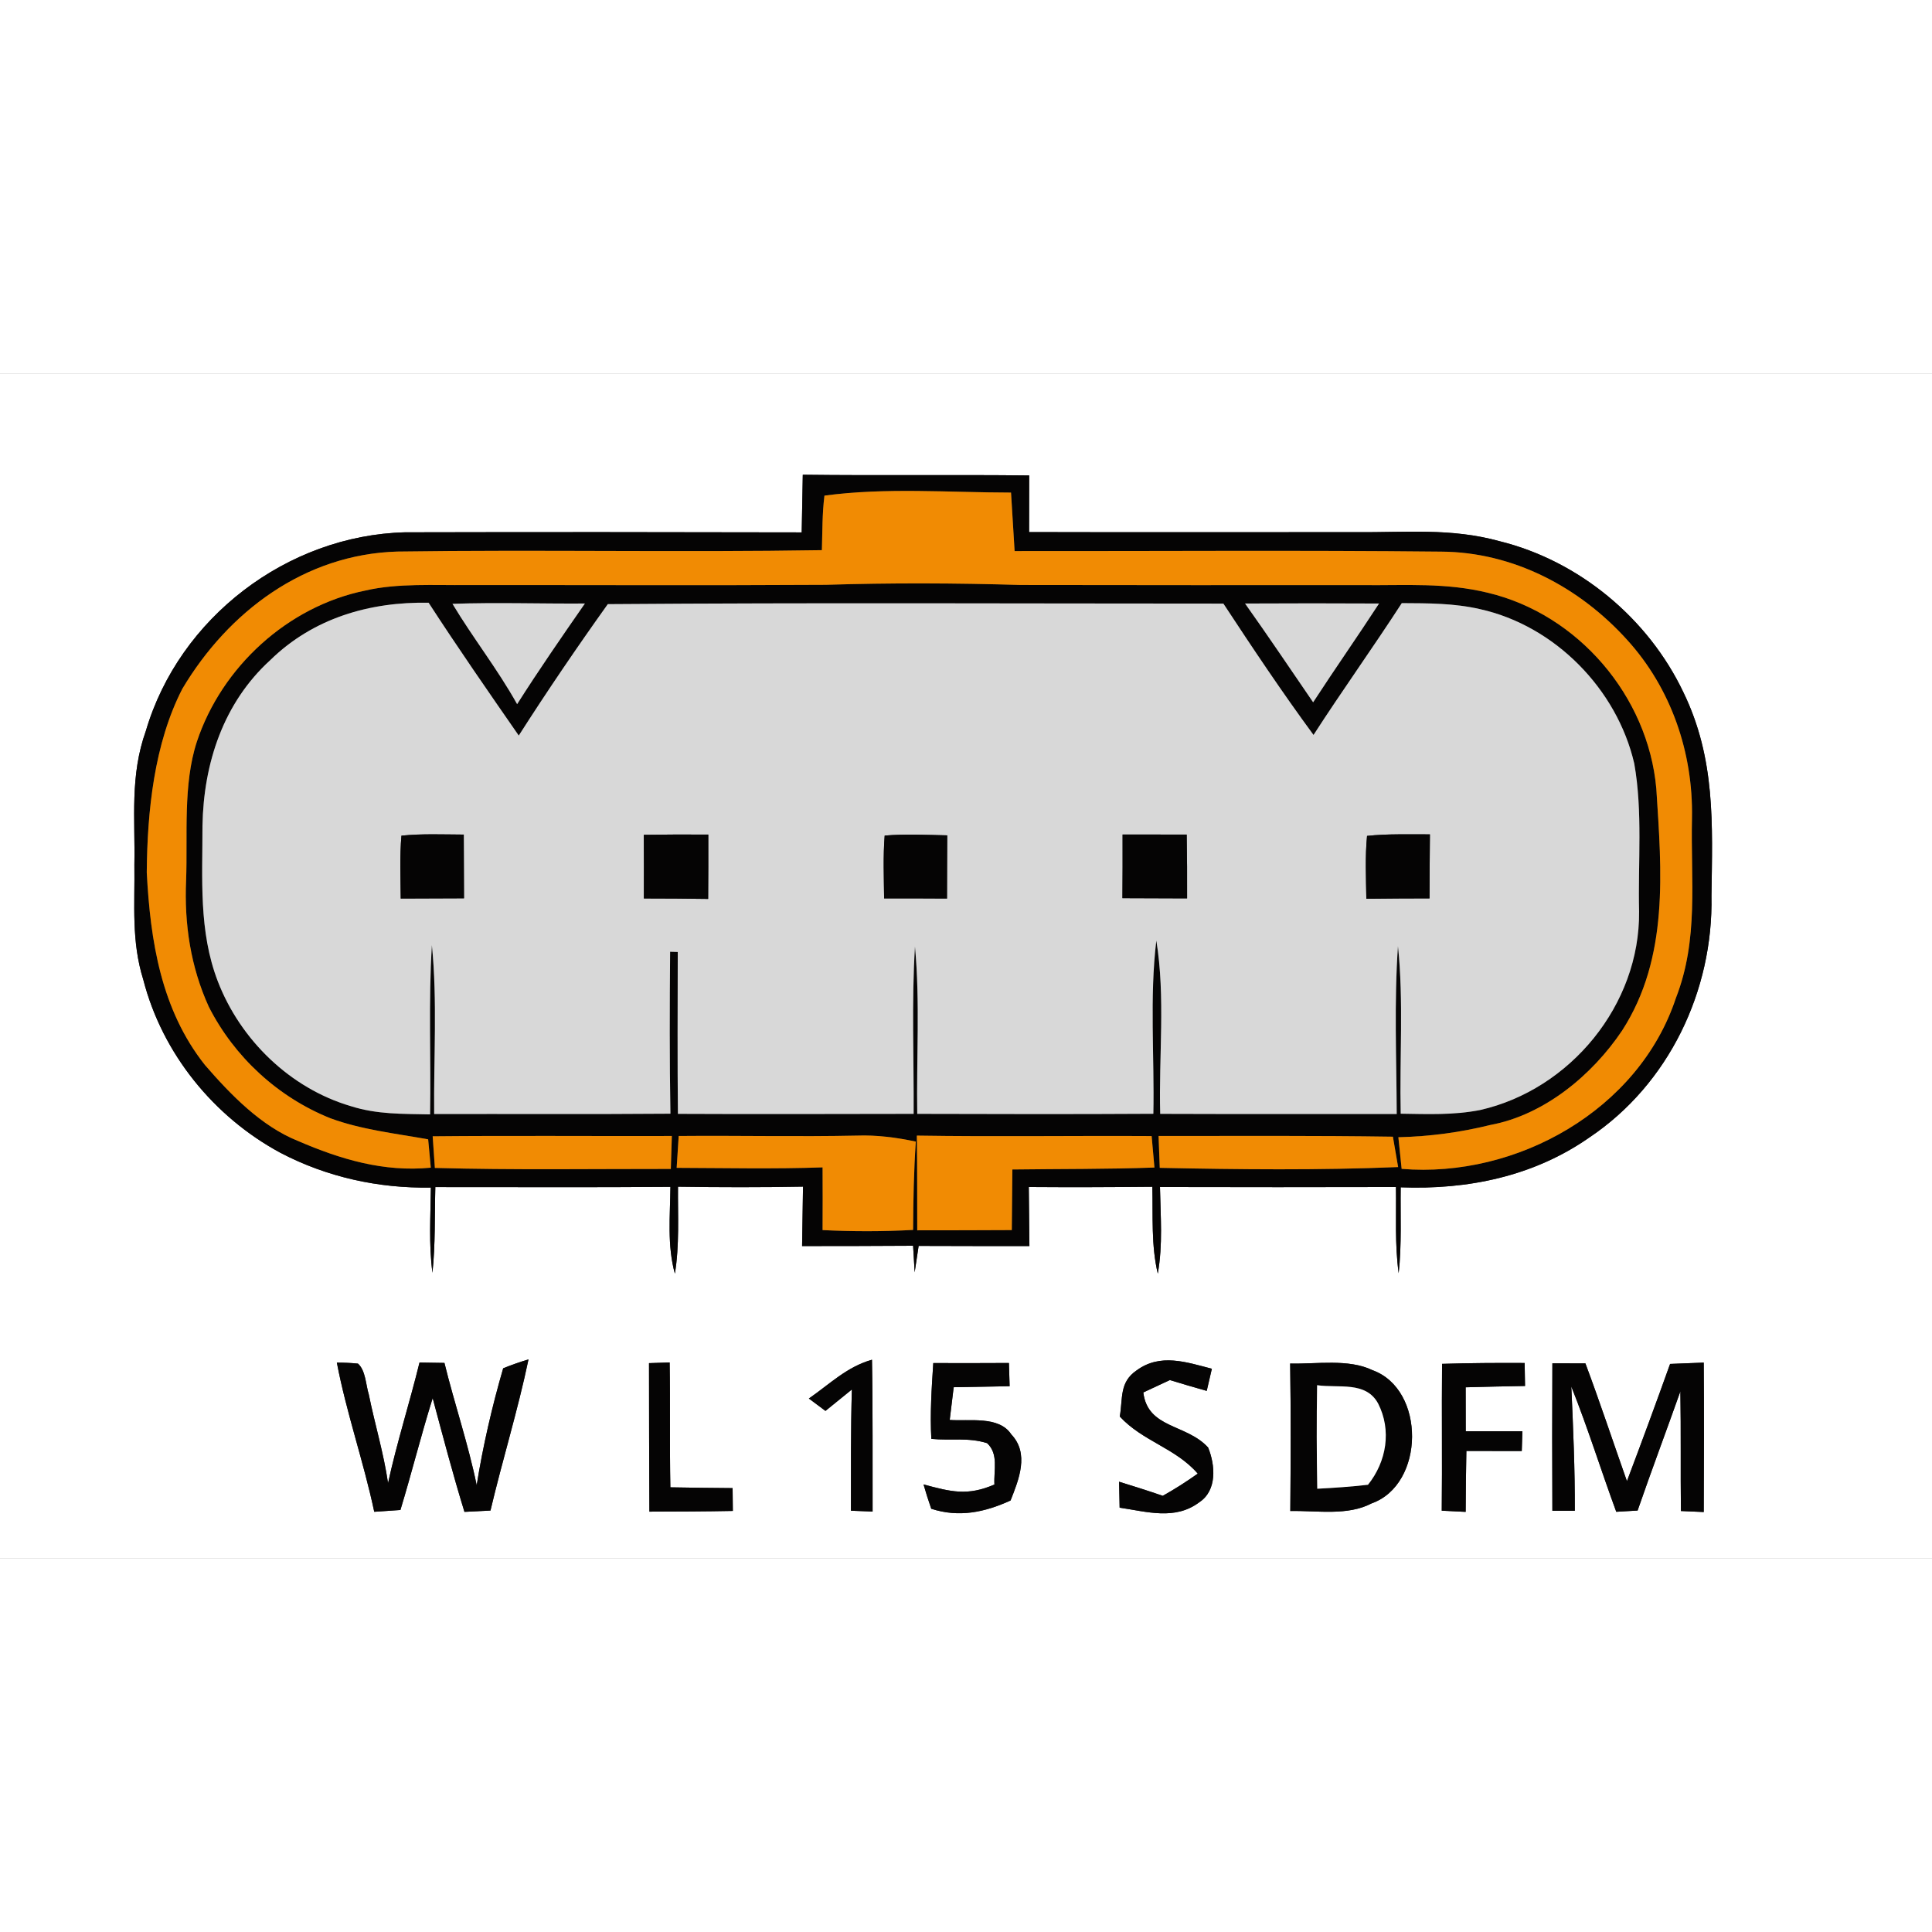
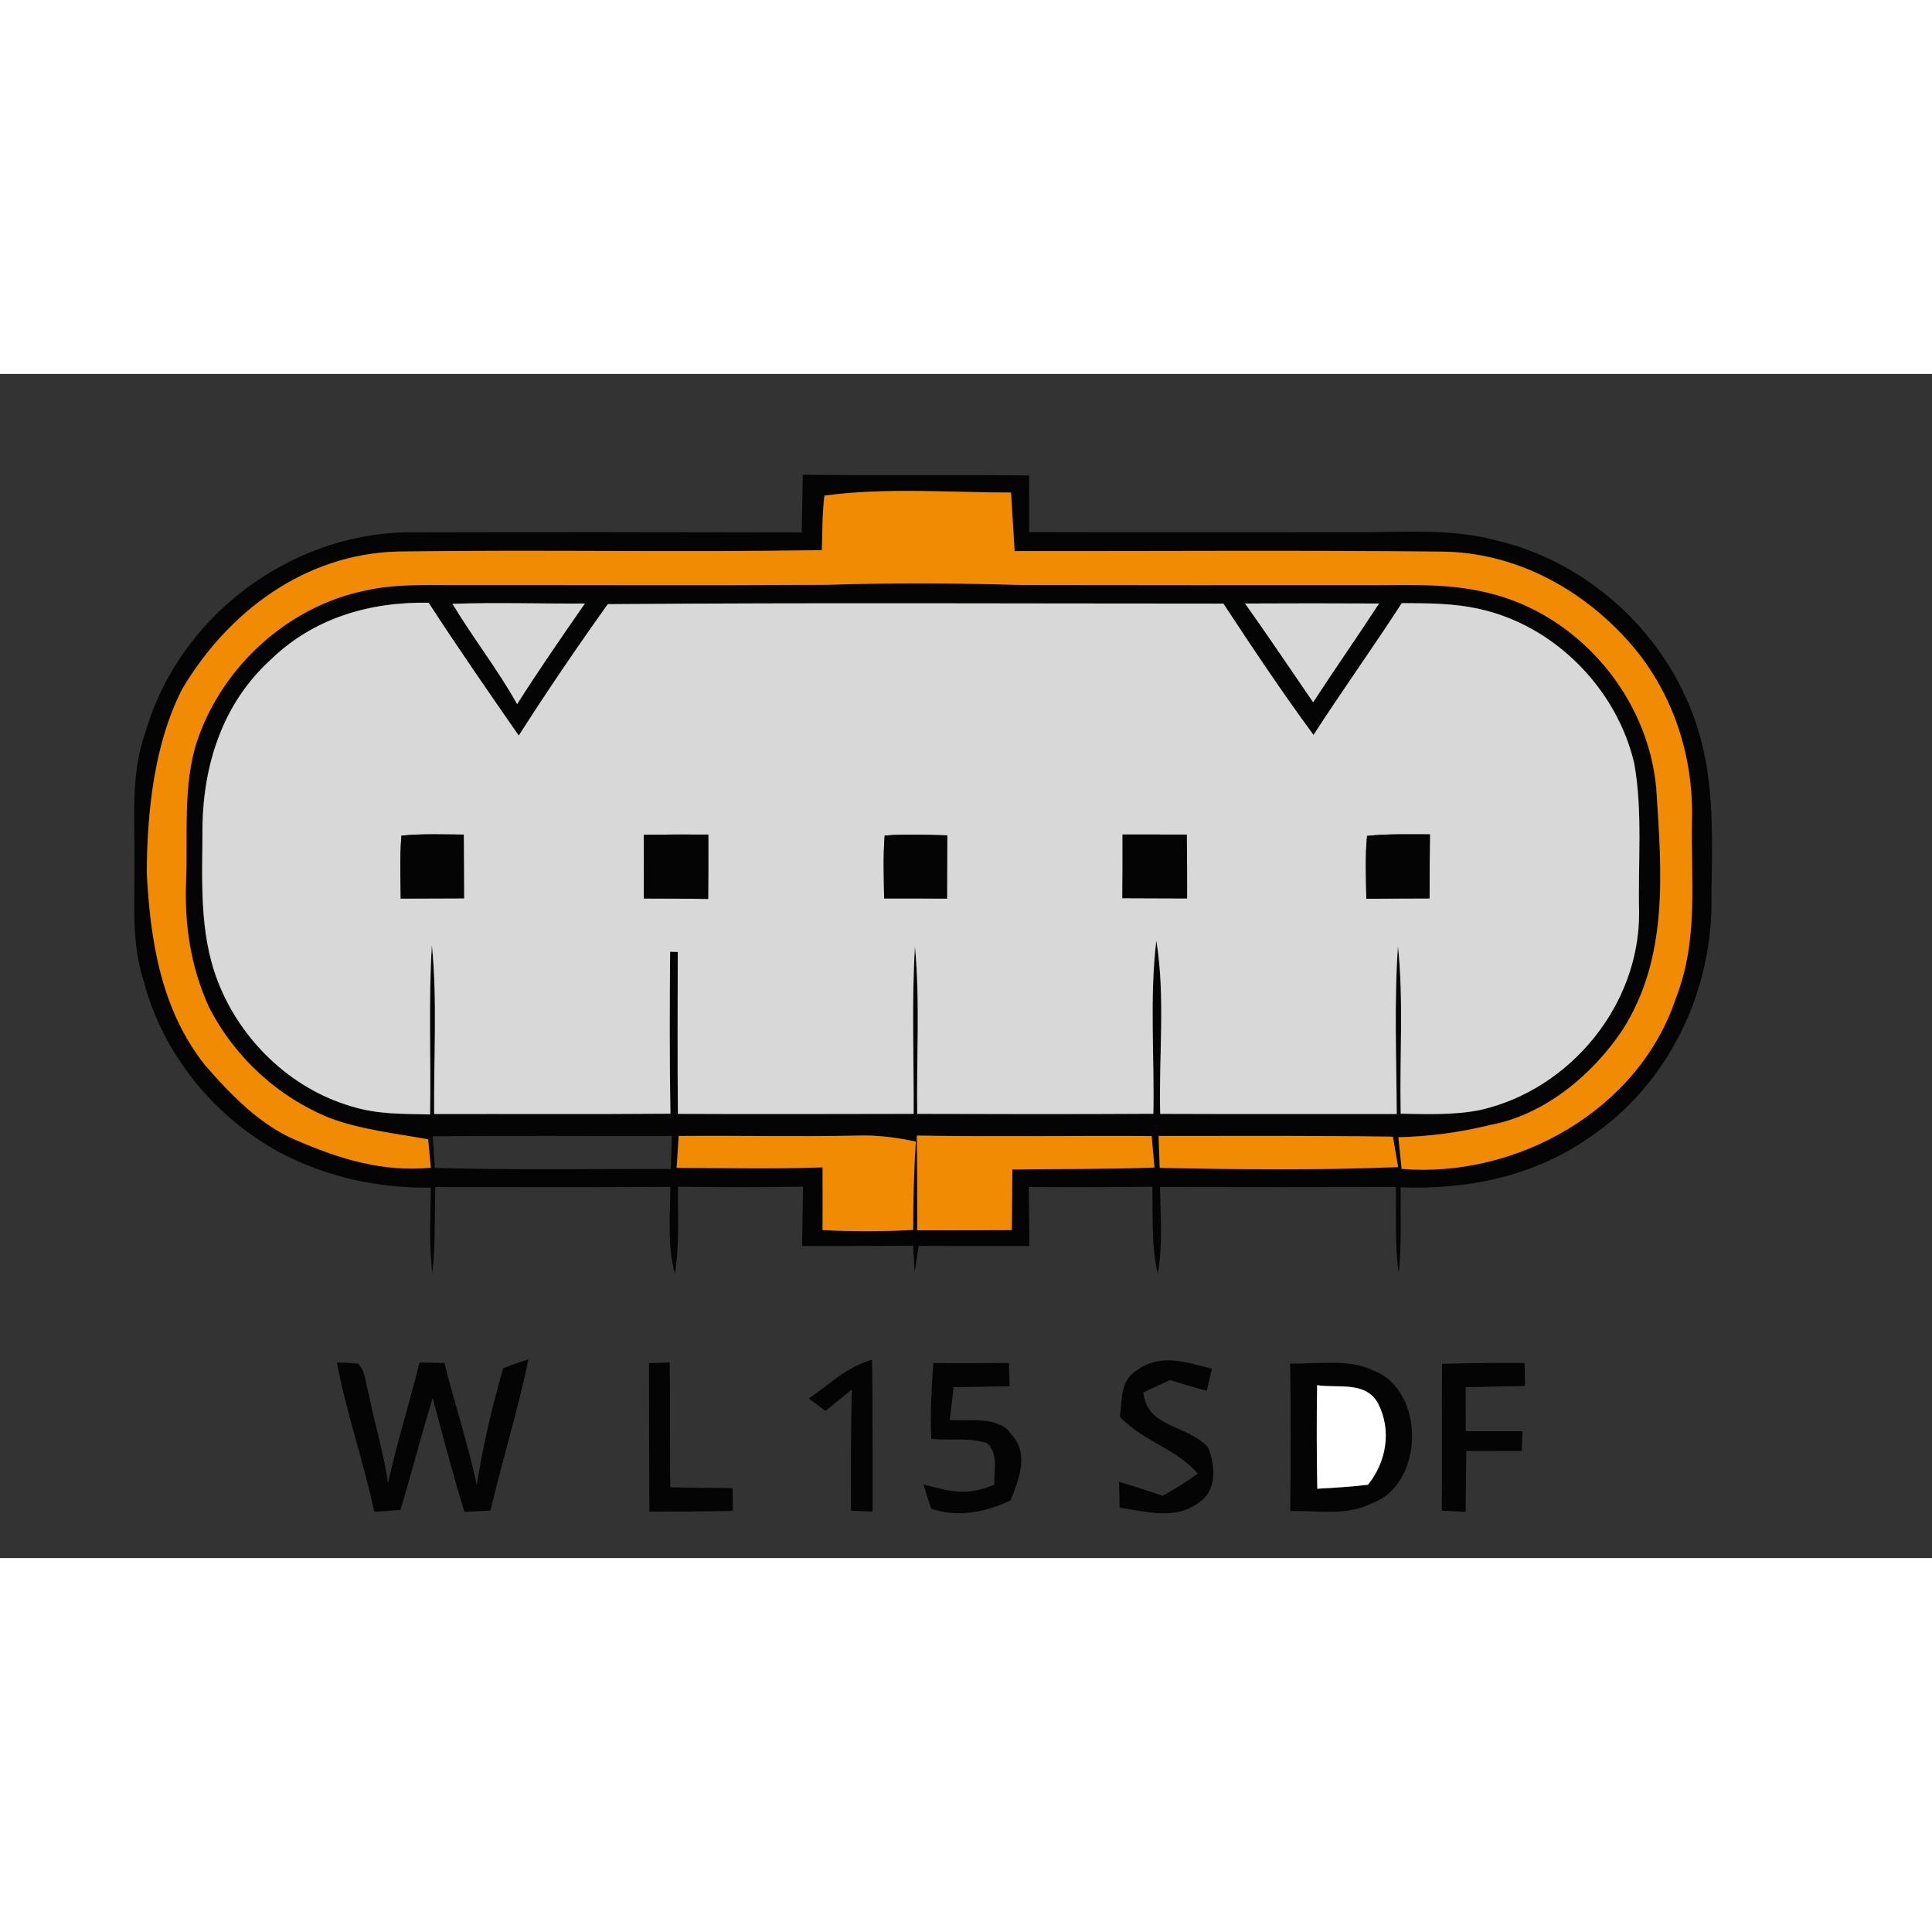
<svg xmlns="http://www.w3.org/2000/svg" xmlns:xlink="http://www.w3.org/1999/xlink" version="1.1" viewBox="0 0 248 152" width="50" height="50">
  <rect x="0" y="0" width="248" height="152" fill="#333333" stroke="none" />
  <defs>
-     <path d="M 0.00 0.00 L 248.00 0.00 L 248.00 152.00 L 0.00 152.00 L 0.00 0.00 Z M 103.05 12.94 C 103.00 15.40 102.96 17.87 102.91 20.34 C 85.94 20.30 68.95 20.29 51.98 20.33 C 36.88 20.72 23.00 31.29 18.73 45.80 C 16.66 51.58 17.36 57.01 17.25 63.00 C 17.32 68.15 16.84 72.80 18.40 77.78 C 20.84 87.24 27.43 95.36 36.00 99.98 C 41.95 103.10 48.60 104.56 55.31 104.44 C 55.27 108.17 55.03 111.69 55.51 115.38 C 55.90 111.70 55.78 108.11 55.88 104.38 C 65.94 104.37 76.00 104.43 86.06 104.35 C 86.02 108.11 85.63 111.86 86.63 115.49 C 87.23 111.88 87.00 108.03 87.03 104.33 C 92.38 104.41 97.73 104.42 103.08 104.32 C 103.04 106.86 102.99 109.41 102.96 111.95 C 107.71 111.94 112.46 111.95 117.21 111.91 C 117.28 113.05 117.34 114.18 117.41 115.32 C 117.58 114.19 117.76 113.06 117.92 111.93 C 122.66 111.96 127.40 111.94 132.14 111.95 C 132.11 109.43 132.08 106.90 132.06 104.37 C 137.35 104.41 142.63 104.39 147.92 104.34 C 148.01 108.15 147.76 111.87 148.62 115.49 C 149.28 111.72 148.97 108.17 148.90 104.37 C 159.00 104.40 169.09 104.39 179.19 104.37 C 179.25 108.18 179.03 111.70 179.54 115.43 C 179.94 111.74 179.75 108.12 179.80 104.41 C 188.42 104.74 196.88 103.00 204.02 98.01 C 214.21 91.18 219.94 79.18 219.69 67.00 C 219.82 57.80 220.23 49.39 216.09 40.87 C 211.58 31.38 202.70 23.99 192.49 21.47 C 186.22 19.74 180.40 20.37 174.00 20.31 C 160.03 20.30 146.07 20.34 132.10 20.30 C 132.10 17.88 132.10 15.45 132.11 13.03 C 122.42 12.92 112.74 13.06 103.05 12.94 Z M 143.74 133.83 C 146.67 137.01 150.90 137.87 153.75 141.16 C 152.30 142.19 150.82 143.14 149.26 144.01 C 147.40 143.37 145.53 142.78 143.65 142.20 C 143.67 143.31 143.69 144.42 143.72 145.53 C 147.21 146.04 150.83 147.18 153.94 144.84 C 156.26 143.32 156.00 140.06 155.08 137.81 C 152.29 134.75 147.33 135.41 146.76 130.74 C 147.90 130.21 149.04 129.68 150.17 129.15 C 151.74 129.64 153.32 130.09 154.90 130.54 C 155.12 129.60 155.34 128.65 155.56 127.70 C 152.28 126.85 148.94 125.68 145.90 127.91 C 143.67 129.43 144.15 131.47 143.74 133.83 Z M 48.04 146.06 C 49.16 145.99 50.28 145.91 51.40 145.83 C 52.85 141.06 54.05 136.23 55.54 131.47 C 56.85 136.35 58.13 141.24 59.62 146.07 C 60.74 146.02 61.85 145.96 62.96 145.90 C 64.49 139.41 66.48 133.02 67.84 126.50 C 66.73 126.83 65.65 127.21 64.59 127.64 C 63.18 132.49 61.98 137.66 61.19 142.65 C 60.10 137.34 58.33 132.17 57.05 126.95 C 55.99 126.93 54.92 126.92 53.85 126.90 C 52.58 132.08 50.95 137.16 49.81 142.38 C 49.25 138.52 48.11 134.81 47.34 131.00 C 46.96 129.80 46.94 127.91 45.95 127.04 C 45.06 126.95 44.15 126.91 43.24 126.91 C 44.47 133.37 46.68 139.63 48.04 146.06 Z M 83.31 126.98 C 83.31 133.33 83.33 139.69 83.36 146.04 C 86.93 146.03 90.50 146.02 94.07 145.95 C 94.06 144.97 94.05 144.00 94.04 143.02 C 91.37 143.00 88.71 142.97 86.05 142.92 C 85.95 137.58 86.05 132.24 85.96 126.89 C 85.08 126.92 84.20 126.95 83.31 126.98 Z M 103.83 131.52 C 104.54 132.05 105.25 132.58 105.96 133.11 C 107.09 132.19 108.22 131.27 109.35 130.36 C 109.20 135.54 109.24 140.73 109.23 145.92 C 110.15 145.95 111.08 145.99 112.01 146.03 C 111.99 139.53 112.05 133.04 111.93 126.54 C 108.69 127.46 106.52 129.66 103.83 131.52 Z M 119.80 126.97 C 119.59 130.20 119.37 133.46 119.55 136.70 C 122.03 136.95 124.26 136.48 126.71 137.25 C 128.21 138.65 127.55 140.71 127.65 142.56 C 124.18 144.06 122.07 143.49 118.55 142.55 C 118.85 143.60 119.18 144.64 119.54 145.67 C 123.11 146.83 126.41 146.12 129.72 144.61 C 130.79 141.90 132.15 138.58 129.81 136.12 C 128.23 133.71 124.39 134.46 121.91 134.27 C 122.08 132.87 122.25 131.47 122.42 130.07 C 124.81 130.02 127.21 129.98 129.60 129.94 C 129.57 128.95 129.54 127.95 129.51 126.96 C 126.27 126.98 123.03 126.98 119.80 126.97 Z M 165.61 127.03 C 165.71 133.34 165.68 139.65 165.63 145.96 C 169.10 145.89 172.95 146.61 176.07 144.98 C 182.91 142.56 183.03 130.34 176.17 127.88 C 173.10 126.39 168.94 127.12 165.61 127.03 Z M 185.11 127.07 C 185.05 133.35 185.14 139.63 185.07 145.92 C 186.09 145.97 187.12 146.02 188.14 146.07 C 188.15 143.46 188.18 140.86 188.23 138.25 C 190.60 138.25 192.97 138.26 195.34 138.26 C 195.37 137.41 195.40 136.57 195.42 135.72 C 193.00 135.72 190.57 135.71 188.15 135.72 C 188.14 133.84 188.14 131.96 188.14 130.08 C 190.68 130.00 193.22 129.96 195.76 129.91 C 195.74 128.92 195.73 127.94 195.71 126.96 C 192.18 126.94 188.64 126.96 185.11 127.07 Z M 199.27 127.00 C 199.24 133.31 199.24 139.62 199.27 145.93 C 200.23 145.93 201.19 145.93 202.15 145.93 C 202.17 140.61 201.94 135.30 201.70 129.98 C 203.82 135.28 205.50 140.71 207.47 146.06 C 208.39 146.01 209.30 145.96 210.21 145.90 C 211.98 140.78 213.89 135.71 215.70 130.60 C 215.79 135.72 215.71 140.84 215.77 145.96 C 216.75 146.00 217.72 146.05 218.70 146.09 C 218.73 139.70 218.75 133.31 218.70 126.91 C 217.26 126.97 215.82 127.02 214.38 127.08 C 212.58 132.11 210.73 137.13 208.84 142.13 C 207.06 137.09 205.38 132.01 203.51 127.01 C 202.10 127.00 200.68 127.00 199.27 127.00 Z" id="p0" />
    <path d="M 103.05 12.94 C 112.74 13.06 122.42 12.92 132.11 13.03 C 132.10 15.45 132.10 17.88 132.10 20.30 C 146.07 20.34 160.03 20.30 174.00 20.31 C 180.40 20.37 186.22 19.74 192.49 21.47 C 202.70 23.99 211.58 31.38 216.09 40.87 C 220.23 49.39 219.82 57.80 219.69 67.00 C 219.94 79.18 214.21 91.18 204.02 98.01 C 196.88 103.00 188.42 104.74 179.80 104.41 C 179.75 108.12 179.94 111.74 179.54 115.43 C 179.03 111.70 179.25 108.18 179.19 104.37 C 169.09 104.39 159.00 104.40 148.90 104.37 C 148.97 108.17 149.28 111.72 148.62 115.49 C 147.76 111.87 148.01 108.15 147.92 104.34 C 142.63 104.39 137.35 104.41 132.06 104.37 C 132.08 106.90 132.11 109.43 132.14 111.95 C 127.40 111.94 122.66 111.96 117.92 111.93 C 117.76 113.06 117.58 114.19 117.41 115.32 C 117.34 114.18 117.28 113.05 117.21 111.91 C 112.46 111.95 107.71 111.94 102.96 111.95 C 102.99 109.41 103.04 106.86 103.08 104.32 C 97.73 104.42 92.38 104.41 87.03 104.33 C 87.00 108.03 87.23 111.88 86.63 115.49 C 85.63 111.86 86.02 108.11 86.06 104.35 C 76.00 104.43 65.94 104.37 55.88 104.38 C 55.78 108.11 55.90 111.70 55.51 115.38 C 55.03 111.69 55.27 108.17 55.31 104.44 C 48.60 104.56 41.95 103.10 36.00 99.98 C 27.43 95.36 20.84 87.24 18.40 77.78 C 16.84 72.80 17.32 68.15 17.25 63.00 C 17.36 57.01 16.66 51.58 18.73 45.80 C 23.00 31.29 36.88 20.72 51.98 20.33 C 68.95 20.29 85.94 20.30 102.91 20.34 C 102.96 17.87 103.00 15.40 103.05 12.94 Z M 105.50 22.62 C 87.34 22.92 69.16 22.54 51.00 22.80 C 39.12 23.15 29.33 30.48 23.41 40.41 C 19.78 47.46 18.90 56.19 18.84 64.00 C 19.30 72.80 20.68 81.61 26.30 88.70 C 29.60 92.51 33.52 96.57 38.28 98.47 C 43.75 100.83 49.26 102.47 55.30 101.89 C 55.18 100.68 55.07 99.46 54.96 98.25 C 50.79 97.50 46.37 97.01 42.40 95.54 C 35.69 92.85 30.09 87.69 26.81 81.25 C 24.47 76.12 23.64 70.61 23.89 65.00 C 24.10 59.24 23.47 52.71 25.27 47.21 C 28.46 37.60 36.95 29.82 46.92 27.80 C 51.07 26.84 55.74 27.15 60.00 27.10 C 75.33 27.09 90.67 27.16 106.00 27.07 C 114.34 26.81 122.66 26.84 131.00 27.09 C 145.67 27.12 160.33 27.11 175.00 27.11 C 180.50 27.16 185.58 26.77 190.99 28.09 C 202.58 30.85 211.55 41.36 212.61 53.21 C 213.29 63.82 214.27 74.92 208.22 84.29 C 204.39 90.00 198.23 95.12 191.33 96.40 C 187.42 97.37 183.53 97.88 179.50 97.98 C 179.64 99.34 179.78 100.69 179.92 102.04 C 194.66 103.27 210.36 94.50 215.12 80.13 C 218.08 72.55 217.01 65.05 217.19 57.00 C 217.35 48.63 214.52 40.35 208.86 34.13 C 202.74 27.36 194.25 22.87 185.00 22.81 C 166.76 22.62 148.49 22.76 130.24 22.74 C 130.09 20.24 129.94 17.73 129.78 15.23 C 121.87 15.22 113.67 14.56 105.83 15.62 C 105.54 17.93 105.57 20.29 105.50 22.62 Z M 66.38 42.39 C 69.16 38.01 72.12 33.73 75.08 29.47 C 69.41 29.51 63.74 29.31 58.08 29.51 C 60.71 33.89 63.89 37.92 66.38 42.39 Z M 78.02 29.55 C 74.09 35.05 70.23 40.72 66.59 46.42 C 62.67 40.77 58.77 35.15 55.02 29.37 C 47.46 29.23 40.20 31.35 34.71 36.72 C 28.67 42.22 26.13 49.98 25.99 58.00 C 26.00 64.77 25.48 71.52 27.96 77.97 C 30.86 85.49 37.25 91.70 45.03 93.99 C 48.42 95.07 51.70 94.97 55.21 95.05 C 55.33 87.82 54.99 80.54 55.44 73.32 C 56.15 80.48 55.66 87.80 55.73 95.00 C 65.84 94.98 75.95 95.04 86.06 94.96 C 85.94 88.03 85.96 81.10 86.02 74.17 L 87.00 74.20 C 86.99 81.13 86.95 88.05 87.02 94.98 C 97.10 95.03 107.19 94.99 117.28 94.98 C 117.32 87.83 117.01 80.63 117.45 73.50 C 118.11 80.61 117.63 87.84 117.74 94.98 C 127.85 95.01 137.95 95.03 148.05 94.97 C 148.20 87.59 147.55 80.05 148.43 72.73 C 149.62 79.99 148.73 87.63 148.93 94.98 C 159.05 95.02 169.17 94.99 179.29 95.00 C 179.26 87.83 178.95 80.60 179.45 73.45 C 180.19 80.55 179.64 87.82 179.80 94.96 C 183.27 95.01 186.55 95.16 189.99 94.49 C 201.58 91.86 210.52 80.98 210.40 69.01 C 210.25 62.73 210.88 56.20 209.78 50.01 C 207.57 40.46 199.59 32.32 189.98 30.19 C 186.62 29.42 183.36 29.44 179.94 29.42 C 176.25 35.12 172.29 40.64 168.61 46.34 C 164.57 40.85 160.78 35.17 157.04 29.48 C 130.72 29.48 104.32 29.35 78.02 29.55 Z M 159.82 29.47 C 162.80 33.66 165.66 37.92 168.56 42.15 C 171.33 37.89 174.25 33.73 177.02 29.47 C 171.29 29.44 165.55 29.44 159.82 29.47 Z M 55.54 97.86 C 55.63 99.21 55.72 100.56 55.82 101.92 C 65.91 102.20 76.01 102.04 86.11 102.05 C 86.15 100.64 86.20 99.23 86.24 97.82 C 76.01 97.85 65.77 97.76 55.54 97.86 Z M 87.12 97.82 C 87.03 99.18 86.94 100.54 86.86 101.91 C 93.10 101.93 99.35 102.07 105.59 101.85 C 105.61 104.53 105.60 107.22 105.59 109.90 C 109.48 110.09 113.32 110.09 117.21 109.88 C 117.23 106.10 117.30 102.31 117.56 98.54 C 115.06 98.01 112.56 97.68 110.00 97.77 C 102.37 97.93 94.75 97.75 87.12 97.82 Z M 117.74 109.93 C 121.79 109.93 125.83 109.92 129.88 109.90 C 129.91 107.31 129.92 104.71 129.95 102.12 C 136.03 102.04 142.11 102.09 148.19 101.87 C 148.07 100.52 147.95 99.17 147.83 97.83 C 137.78 97.77 127.74 97.93 117.69 97.77 C 117.75 101.82 117.72 105.88 117.74 109.93 Z M 148.72 97.82 C 148.77 99.19 148.82 100.55 148.87 101.91 C 159.06 102.12 169.28 102.23 179.47 101.81 C 179.24 100.51 179.02 99.21 178.80 97.91 C 168.77 97.76 158.75 97.82 148.72 97.82 Z" id="p1" />
    <path d="M 105.83 15.62 C 113.67 14.56 121.87 15.22 129.78 15.23 C 129.94 17.73 130.09 20.24 130.24 22.74 C 148.49 22.76 166.76 22.62 185.00 22.81 C 194.25 22.87 202.74 27.36 208.86 34.13 C 214.52 40.35 217.35 48.63 217.19 57.00 C 217.01 65.05 218.08 72.55 215.12 80.13 C 210.36 94.50 194.66 103.27 179.92 102.04 C 179.78 100.69 179.64 99.34 179.50 97.98 C 183.53 97.88 187.42 97.37 191.33 96.40 C 198.23 95.12 204.39 90.00 208.22 84.29 C 214.27 74.92 213.29 63.82 212.61 53.21 C 211.55 41.36 202.58 30.85 190.99 28.09 C 185.58 26.77 180.50 27.16 175.00 27.11 C 160.33 27.11 145.67 27.12 131.00 27.09 C 122.66 26.84 114.34 26.81 106.00 27.07 C 90.67 27.16 75.33 27.09 60.00 27.10 C 55.74 27.15 51.07 26.84 46.92 27.80 C 36.95 29.82 28.46 37.60 25.27 47.21 C 23.47 52.71 24.10 59.24 23.89 65.00 C 23.64 70.61 24.47 76.12 26.81 81.25 C 30.09 87.69 35.69 92.85 42.40 95.54 C 46.37 97.01 50.79 97.50 54.96 98.25 C 55.07 99.46 55.18 100.68 55.30 101.89 C 49.26 102.47 43.75 100.83 38.28 98.47 C 33.52 96.57 29.60 92.51 26.30 88.70 C 20.68 81.61 19.30 72.80 18.84 64.00 C 18.90 56.19 19.78 47.46 23.41 40.41 C 29.33 30.48 39.12 23.15 51.00 22.80 C 69.16 22.54 87.34 22.92 105.50 22.62 C 105.57 20.29 105.54 17.93 105.83 15.62 Z" id="p2" />
    <path d="M 58.08 29.51 C 63.74 29.31 69.41 29.51 75.08 29.47 C 72.12 33.73 69.16 38.01 66.38 42.39 C 63.89 37.92 60.71 33.89 58.08 29.51 Z" id="p3" />
    <path d="M 157.04 29.48 C 160.78 35.17 164.57 40.85 168.61 46.34 C 172.29 40.64 176.25 35.12 179.94 29.42 C 183.36 29.44 186.62 29.42 189.98 30.19 C 199.59 32.32 207.57 40.46 209.78 50.01 C 210.88 56.20 210.25 62.73 210.40 69.01 C 210.52 80.98 201.58 91.86 189.99 94.49 C 186.55 95.16 183.27 95.01 179.80 94.96 C 179.64 87.82 180.19 80.55 179.45 73.45 C 178.95 80.60 179.26 87.83 179.29 95.00 C 169.17 94.99 159.05 95.02 148.93 94.98 C 148.73 87.63 149.62 79.99 148.43 72.73 C 147.55 80.05 148.20 87.59 148.05 94.97 C 137.95 95.03 127.85 95.01 117.74 94.98 C 117.63 87.84 118.11 80.61 117.45 73.50 C 117.01 80.63 117.32 87.83 117.28 94.98 C 107.19 94.99 97.10 95.03 87.02 94.98 C 86.95 88.05 86.99 81.13 87.00 74.20 L 86.02 74.17 C 85.96 81.10 85.94 88.03 86.06 94.96 C 75.95 95.04 65.84 94.98 55.73 95.00 C 55.66 87.80 56.15 80.48 55.44 73.32 C 54.99 80.54 55.33 87.82 55.21 95.05 C 51.70 94.97 48.42 95.07 45.03 93.99 C 37.25 91.70 30.86 85.49 27.96 77.97 C 25.48 71.52 26.00 64.77 25.99 58.00 C 26.13 49.98 28.67 42.22 34.71 36.72 C 40.20 31.35 47.46 29.23 55.02 29.37 C 58.77 35.15 62.67 40.77 66.59 46.42 C 70.23 40.72 74.09 35.05 78.02 29.55 C 104.32 29.35 130.72 29.48 157.04 29.48 Z M 51.44 67.34 C 54.15 67.33 56.85 67.32 59.56 67.31 C 59.55 64.58 59.54 61.86 59.53 59.13 C 56.87 59.12 54.17 59.00 51.53 59.27 C 51.30 61.94 51.42 64.66 51.44 67.34 Z M 82.64 59.16 C 82.66 61.88 82.66 64.60 82.65 67.33 C 85.40 67.33 88.15 67.35 90.90 67.39 C 90.92 64.64 90.93 61.88 90.92 59.13 C 88.16 59.11 85.40 59.12 82.64 59.16 Z M 113.49 67.32 C 116.18 67.32 118.87 67.32 121.56 67.34 C 121.57 64.63 121.57 61.93 121.59 59.23 C 118.93 59.17 116.22 59.03 113.56 59.26 C 113.35 61.93 113.46 64.64 113.49 67.32 Z M 144.10 59.12 C 144.11 61.84 144.10 64.57 144.08 67.29 C 146.85 67.31 149.61 67.31 152.38 67.32 C 152.39 64.59 152.38 61.86 152.33 59.13 C 149.59 59.12 146.84 59.12 144.10 59.12 Z M 175.39 67.37 C 178.09 67.33 180.80 67.33 183.50 67.32 C 183.51 64.58 183.52 61.84 183.55 59.10 C 180.88 59.12 178.15 59.01 175.48 59.30 C 175.22 61.96 175.35 64.69 175.39 67.37 Z" id="p4" />
    <path d="M 159.82 29.47 C 165.55 29.44 171.29 29.44 177.02 29.47 C 174.25 33.73 171.33 37.89 168.56 42.15 C 165.66 37.92 162.80 33.66 159.82 29.47 Z" id="p5" />
    <path d="M 51.53 59.27 C 54.17 59.00 56.87 59.12 59.53 59.13 C 59.54 61.86 59.55 64.58 59.56 67.31 C 56.85 67.32 54.15 67.33 51.44 67.34 C 51.42 64.66 51.30 61.94 51.53 59.27 Z" id="p6" />
    <path d="M 82.64 59.16 C 85.40 59.12 88.16 59.11 90.92 59.13 C 90.93 61.88 90.92 64.64 90.90 67.39 C 88.15 67.35 85.40 67.33 82.65 67.33 C 82.66 64.60 82.66 61.88 82.64 59.16 Z" id="p7" />
    <path d="M 113.56 59.26 C 116.22 59.03 118.93 59.17 121.59 59.23 C 121.57 61.93 121.57 64.63 121.56 67.34 C 118.87 67.32 116.18 67.32 113.49 67.32 C 113.46 64.64 113.35 61.93 113.56 59.26 Z" id="p8" />
    <path d="M 144.10 59.12 C 146.84 59.12 149.59 59.12 152.33 59.13 C 152.38 61.86 152.39 64.59 152.38 67.32 C 149.61 67.31 146.85 67.31 144.08 67.29 C 144.10 64.57 144.11 61.84 144.10 59.12 Z" id="p9" />
    <path d="M 175.48 59.30 C 178.15 59.01 180.88 59.12 183.55 59.10 C 183.52 61.84 183.51 64.58 183.50 67.32 C 180.80 67.33 178.09 67.33 175.39 67.37 C 175.35 64.69 175.22 61.96 175.48 59.30 Z" id="p10" />
-     <path d="M 55.54 97.86 C 65.77 97.76 76.01 97.85 86.24 97.82 C 86.20 99.23 86.15 100.64 86.11 102.05 C 76.01 102.04 65.91 102.20 55.82 101.92 C 55.72 100.56 55.63 99.21 55.54 97.86 Z" id="p11" />
    <path d="M 87.12 97.82 C 94.75 97.75 102.37 97.93 110.00 97.77 C 112.56 97.68 115.06 98.01 117.56 98.54 C 117.30 102.31 117.23 106.10 117.21 109.88 C 113.32 110.09 109.48 110.09 105.59 109.90 C 105.60 107.22 105.61 104.53 105.59 101.85 C 99.35 102.07 93.10 101.93 86.86 101.91 C 86.94 100.54 87.03 99.18 87.12 97.82 Z" id="p12" />
    <path d="M 117.69 97.77 C 127.74 97.93 137.78 97.77 147.83 97.83 C 147.95 99.17 148.07 100.52 148.19 101.87 C 142.11 102.09 136.03 102.04 129.95 102.12 C 129.92 104.71 129.91 107.31 129.88 109.90 C 125.83 109.92 121.79 109.93 117.74 109.93 C 117.72 105.88 117.75 101.82 117.69 97.77 Z" id="p13" />
-     <path d="M 148.72 97.82 C 158.75 97.82 168.77 97.76 178.80 97.91 C 179.02 99.21 179.24 100.51 179.47 101.81 C 169.28 102.23 159.06 102.12 148.87 101.91 C 148.82 100.55 148.77 99.19 148.72 97.82 Z" id="p14" />
+     <path d="M 148.72 97.82 C 158.75 97.82 168.77 97.76 178.80 97.91 C 179.02 99.21 179.24 100.51 179.47 101.81 C 169.28 102.23 159.06 102.12 148.87 101.91 Z" id="p14" />
    <path d="M 155.56 127.70 C 155.34 128.65 155.12 129.60 154.90 130.54 C 153.32 130.09 151.74 129.64 150.17 129.15 C 149.04 129.68 147.90 130.21 146.76 130.74 C 147.33 135.41 152.29 134.75 155.08 137.81 C 156.00 140.06 156.26 143.32 153.94 144.84 C 150.83 147.18 147.21 146.04 143.72 145.53 C 143.69 144.42 143.67 143.31 143.65 142.20 C 145.53 142.78 147.40 143.37 149.26 144.01 C 150.82 143.14 152.30 142.19 153.75 141.16 C 150.90 137.87 146.67 137.01 143.74 133.83 C 144.15 131.47 143.67 129.43 145.90 127.91 C 148.94 125.68 152.28 126.85 155.56 127.70 Z" id="p15" />
    <path d="M 43.24 126.91 C 44.15 126.91 45.06 126.95 45.95 127.04 C 46.94 127.91 46.96 129.80 47.34 131.00 C 48.11 134.81 49.25 138.52 49.81 142.38 C 50.95 137.16 52.58 132.08 53.85 126.90 C 54.92 126.92 55.99 126.93 57.05 126.95 C 58.33 132.17 60.10 137.34 61.19 142.65 C 61.98 137.66 63.18 132.49 64.59 127.64 C 65.65 127.21 66.73 126.83 67.84 126.50 C 66.48 133.02 64.49 139.41 62.96 145.90 C 61.85 145.96 60.74 146.02 59.62 146.07 C 58.13 141.24 56.85 136.35 55.54 131.47 C 54.05 136.23 52.85 141.06 51.40 145.83 C 50.28 145.91 49.16 145.99 48.04 146.06 C 46.68 139.63 44.47 133.37 43.24 126.91 Z" id="p16" />
    <path d="M 83.31 126.98 C 84.20 126.95 85.08 126.92 85.96 126.89 C 86.05 132.24 85.95 137.58 86.05 142.92 C 88.71 142.97 91.37 143.00 94.04 143.02 C 94.05 144.00 94.06 144.97 94.07 145.95 C 90.50 146.02 86.93 146.03 83.36 146.04 C 83.33 139.69 83.31 133.33 83.31 126.98 Z" id="p17" />
    <path d="M 111.93 126.54 C 112.05 133.04 111.99 139.53 112.01 146.03 C 111.08 145.99 110.15 145.95 109.23 145.92 C 109.24 140.73 109.20 135.54 109.35 130.36 C 108.22 131.27 107.09 132.19 105.96 133.11 C 105.25 132.58 104.54 132.05 103.83 131.52 C 106.52 129.66 108.69 127.46 111.93 126.54 Z" id="p18" />
    <path d="M 119.80 126.97 C 123.03 126.98 126.27 126.98 129.51 126.96 C 129.54 127.95 129.57 128.95 129.60 129.94 C 127.21 129.98 124.81 130.02 122.42 130.07 C 122.25 131.47 122.08 132.87 121.91 134.27 C 124.39 134.46 128.23 133.71 129.81 136.12 C 132.15 138.58 130.79 141.90 129.72 144.61 C 126.41 146.12 123.11 146.83 119.54 145.67 C 119.18 144.64 118.85 143.60 118.55 142.55 C 122.07 143.49 124.18 144.06 127.65 142.56 C 127.55 140.71 128.21 138.65 126.71 137.25 C 124.26 136.48 122.03 136.95 119.55 136.70 C 119.37 133.46 119.59 130.20 119.80 126.97 Z" id="p19" />
    <path d="M 165.61 127.03 C 168.94 127.12 173.10 126.39 176.17 127.88 C 183.03 130.34 182.91 142.56 176.07 144.98 C 172.95 146.61 169.10 145.89 165.63 145.96 C 165.68 139.65 165.71 133.34 165.61 127.03 Z M 169.07 129.81 C 169.00 134.24 169.01 138.67 169.09 143.10 C 171.26 142.99 173.43 142.84 175.60 142.59 C 177.99 139.61 178.65 135.59 176.90 132.16 C 175.33 129.26 171.82 130.21 169.07 129.81 Z" id="p20" />
    <path d="M 185.11 127.07 C 188.64 126.96 192.18 126.94 195.71 126.96 C 195.73 127.94 195.74 128.92 195.76 129.91 C 193.22 129.96 190.68 130.00 188.14 130.08 C 188.14 131.96 188.14 133.84 188.15 135.72 C 190.57 135.71 193.00 135.72 195.42 135.72 C 195.40 136.57 195.37 137.41 195.34 138.26 C 192.97 138.26 190.60 138.25 188.23 138.25 C 188.18 140.86 188.15 143.46 188.14 146.07 C 187.12 146.02 186.09 145.97 185.07 145.92 C 185.14 139.63 185.05 133.35 185.11 127.07 Z" id="p21" />
-     <path d="M 199.27 127.00 C 200.68 127.00 202.10 127.00 203.51 127.01 C 205.38 132.01 207.06 137.09 208.84 142.13 C 210.73 137.13 212.58 132.11 214.38 127.08 C 215.82 127.02 217.26 126.97 218.70 126.91 C 218.75 133.31 218.73 139.70 218.70 146.09 C 217.72 146.05 216.75 146.00 215.77 145.96 C 215.71 140.84 215.79 135.72 215.70 130.60 C 213.89 135.71 211.98 140.78 210.21 145.90 C 209.30 145.96 208.39 146.01 207.47 146.06 C 205.50 140.71 203.82 135.28 201.70 129.98 C 201.94 135.30 202.17 140.61 202.15 145.93 C 201.19 145.93 200.23 145.93 199.27 145.93 C 199.24 139.62 199.24 133.31 199.27 127.00 Z" id="p22" />
    <path d="M 169.07 129.81 C 171.82 130.21 175.33 129.26 176.90 132.16 C 178.65 135.59 177.99 139.61 175.60 142.59 C 173.43 142.84 171.26 142.99 169.09 143.10 C 169.01 138.67 169.00 134.24 169.07 129.81 Z" id="p23" />
  </defs>
  <g>
    <use fill="#ffffff" xlink:href="#p0" />
    <use fill="#050404" xlink:href="#p1" />
    <use fill="#f18b03" xlink:href="#p2" />
    <use fill="#d8d8d8" xlink:href="#p3" />
    <use fill="#d8d8d8" xlink:href="#p4" />
    <use fill="#d8d8d8" xlink:href="#p5" />
    <use fill="#050404" xlink:href="#p6" />
    <use fill="#050404" xlink:href="#p7" />
    <use fill="#050404" xlink:href="#p8" />
    <use fill="#050404" xlink:href="#p9" />
    <use fill="#050404" xlink:href="#p10" />
    <use fill="#f18b03" xlink:href="#p11" />
    <use fill="#f18b03" xlink:href="#p12" />
    <use fill="#f18b03" xlink:href="#p13" />
    <use fill="#f18b03" xlink:href="#p14" />
    <use fill="#050404" xlink:href="#p15" />
    <use fill="#050404" xlink:href="#p16" />
    <use fill="#050404" xlink:href="#p17" />
    <use fill="#050404" xlink:href="#p18" />
    <use fill="#050404" xlink:href="#p19" />
    <use fill="#050404" xlink:href="#p20" />
    <use fill="#050404" xlink:href="#p21" />
    <use fill="#050404" xlink:href="#p22" />
    <use fill="#ffffff" xlink:href="#p23" />
  </g>
</svg>